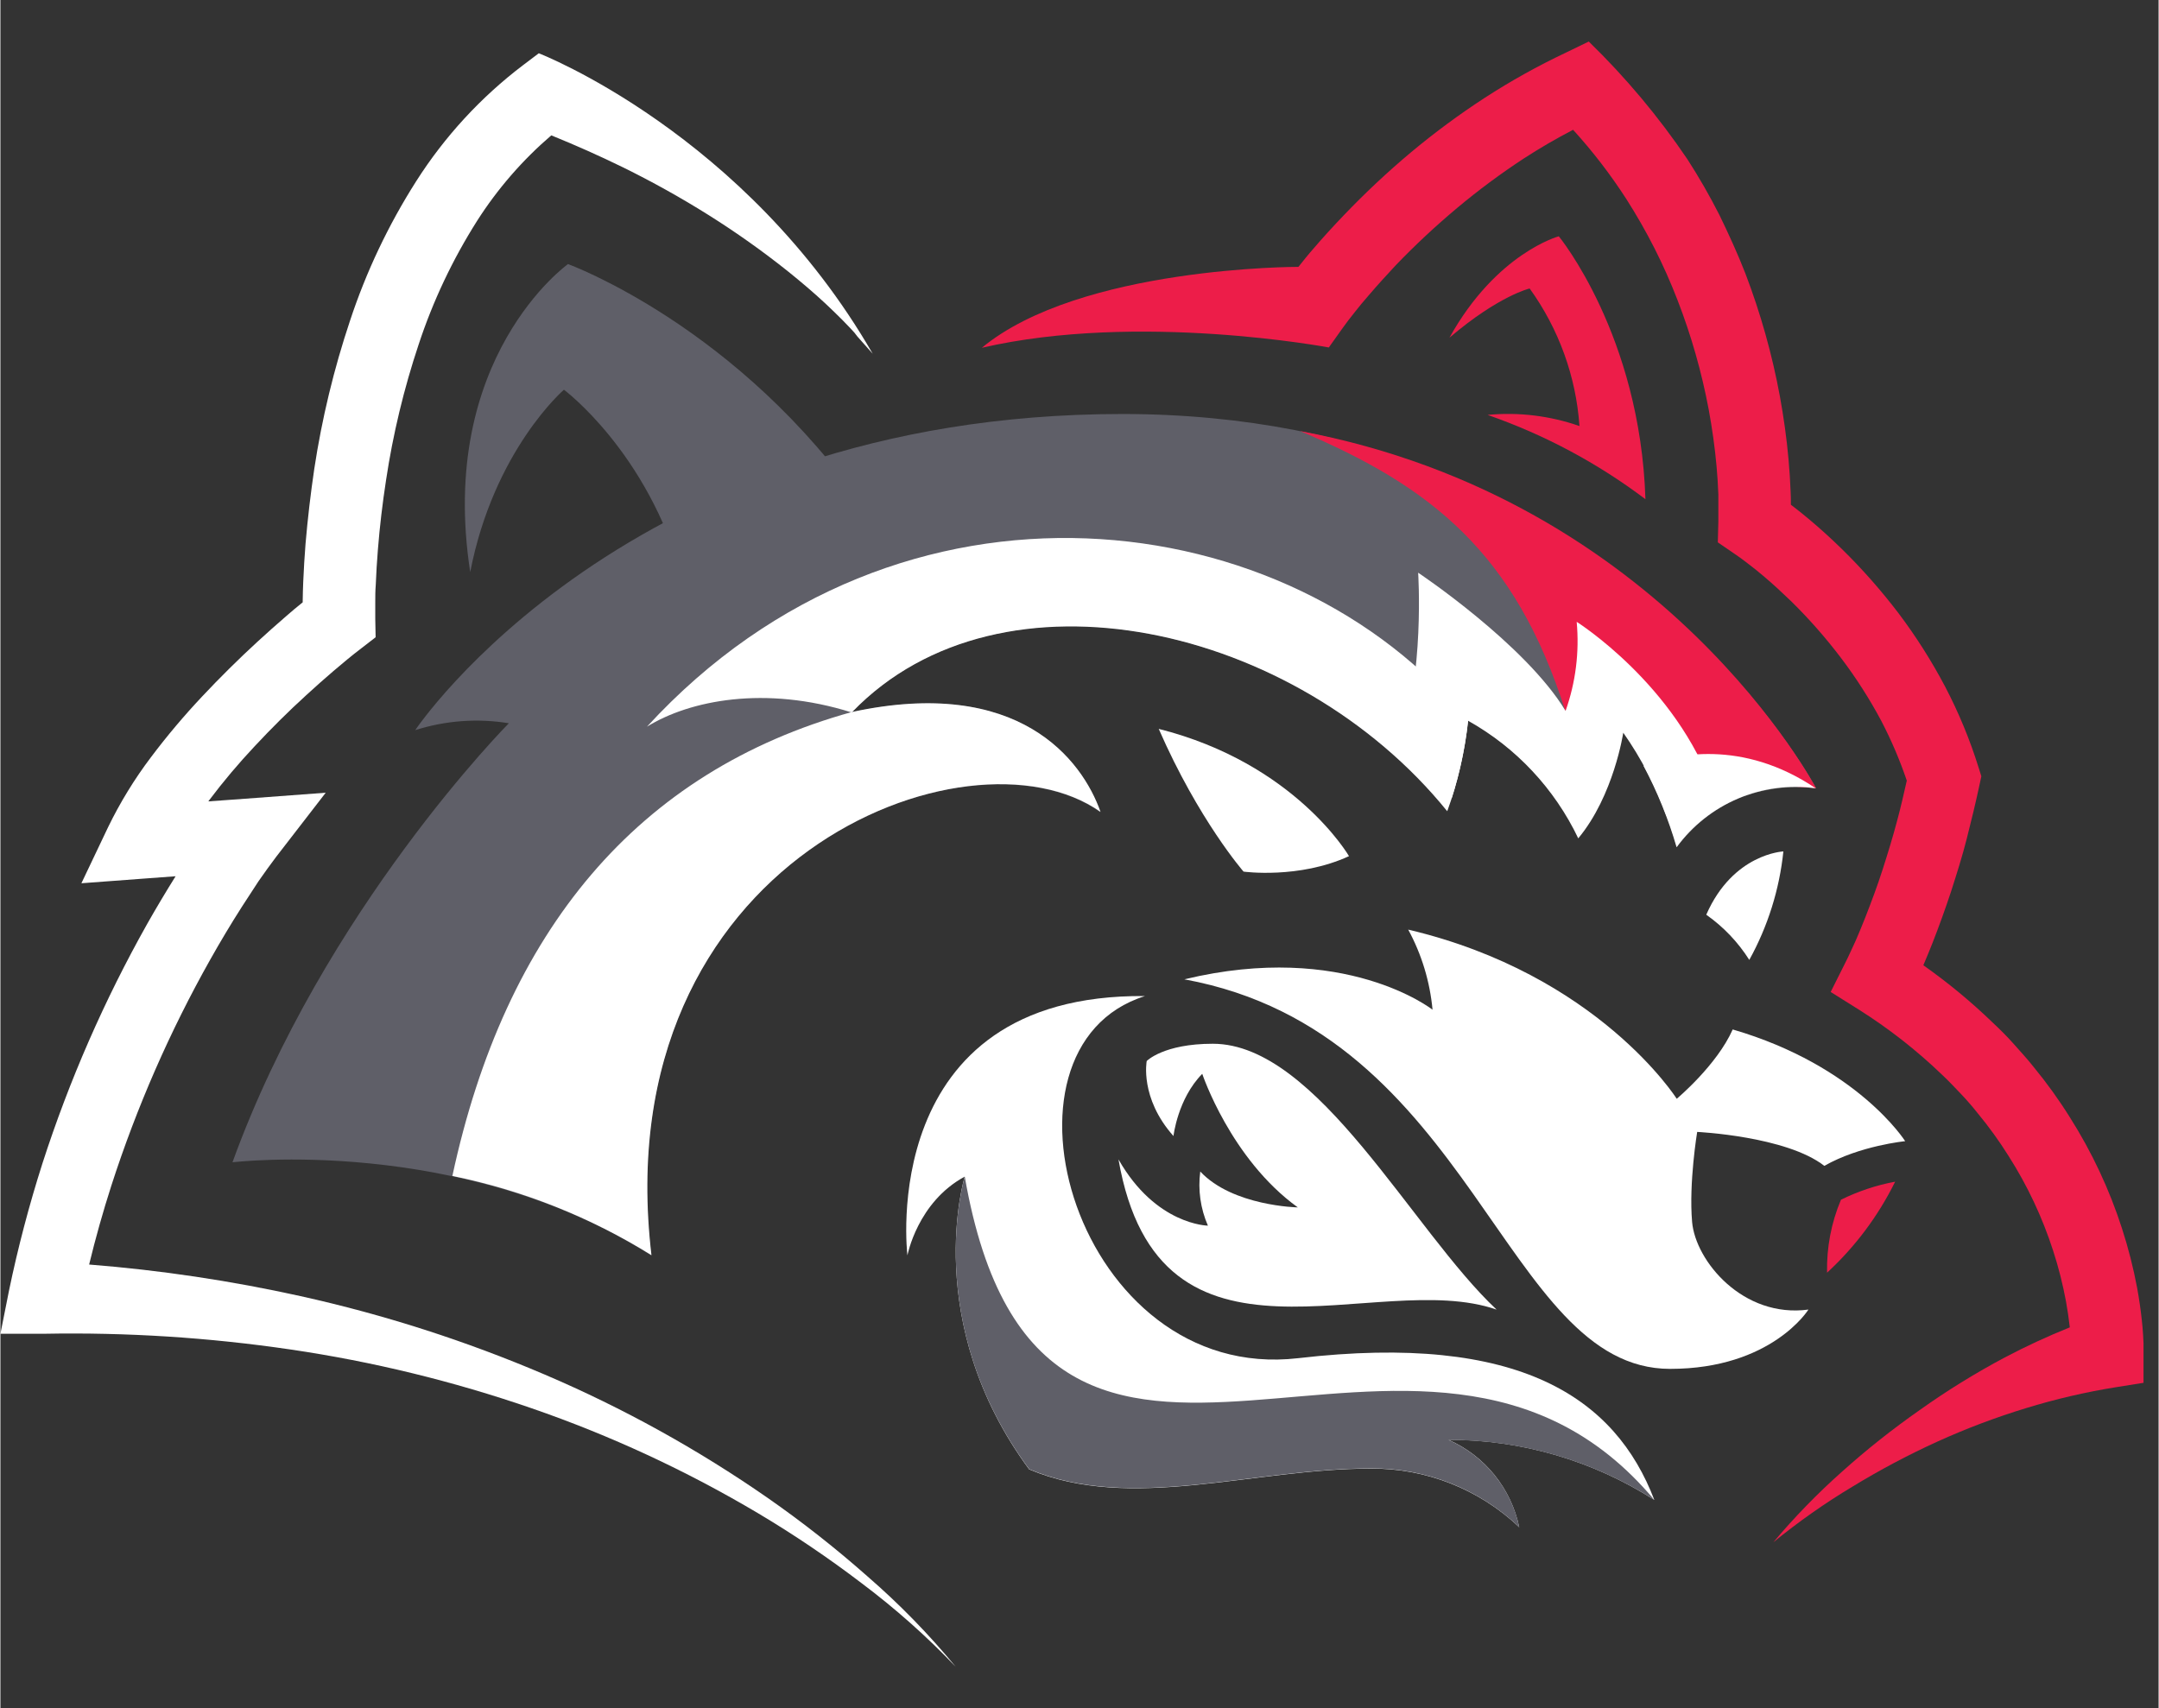
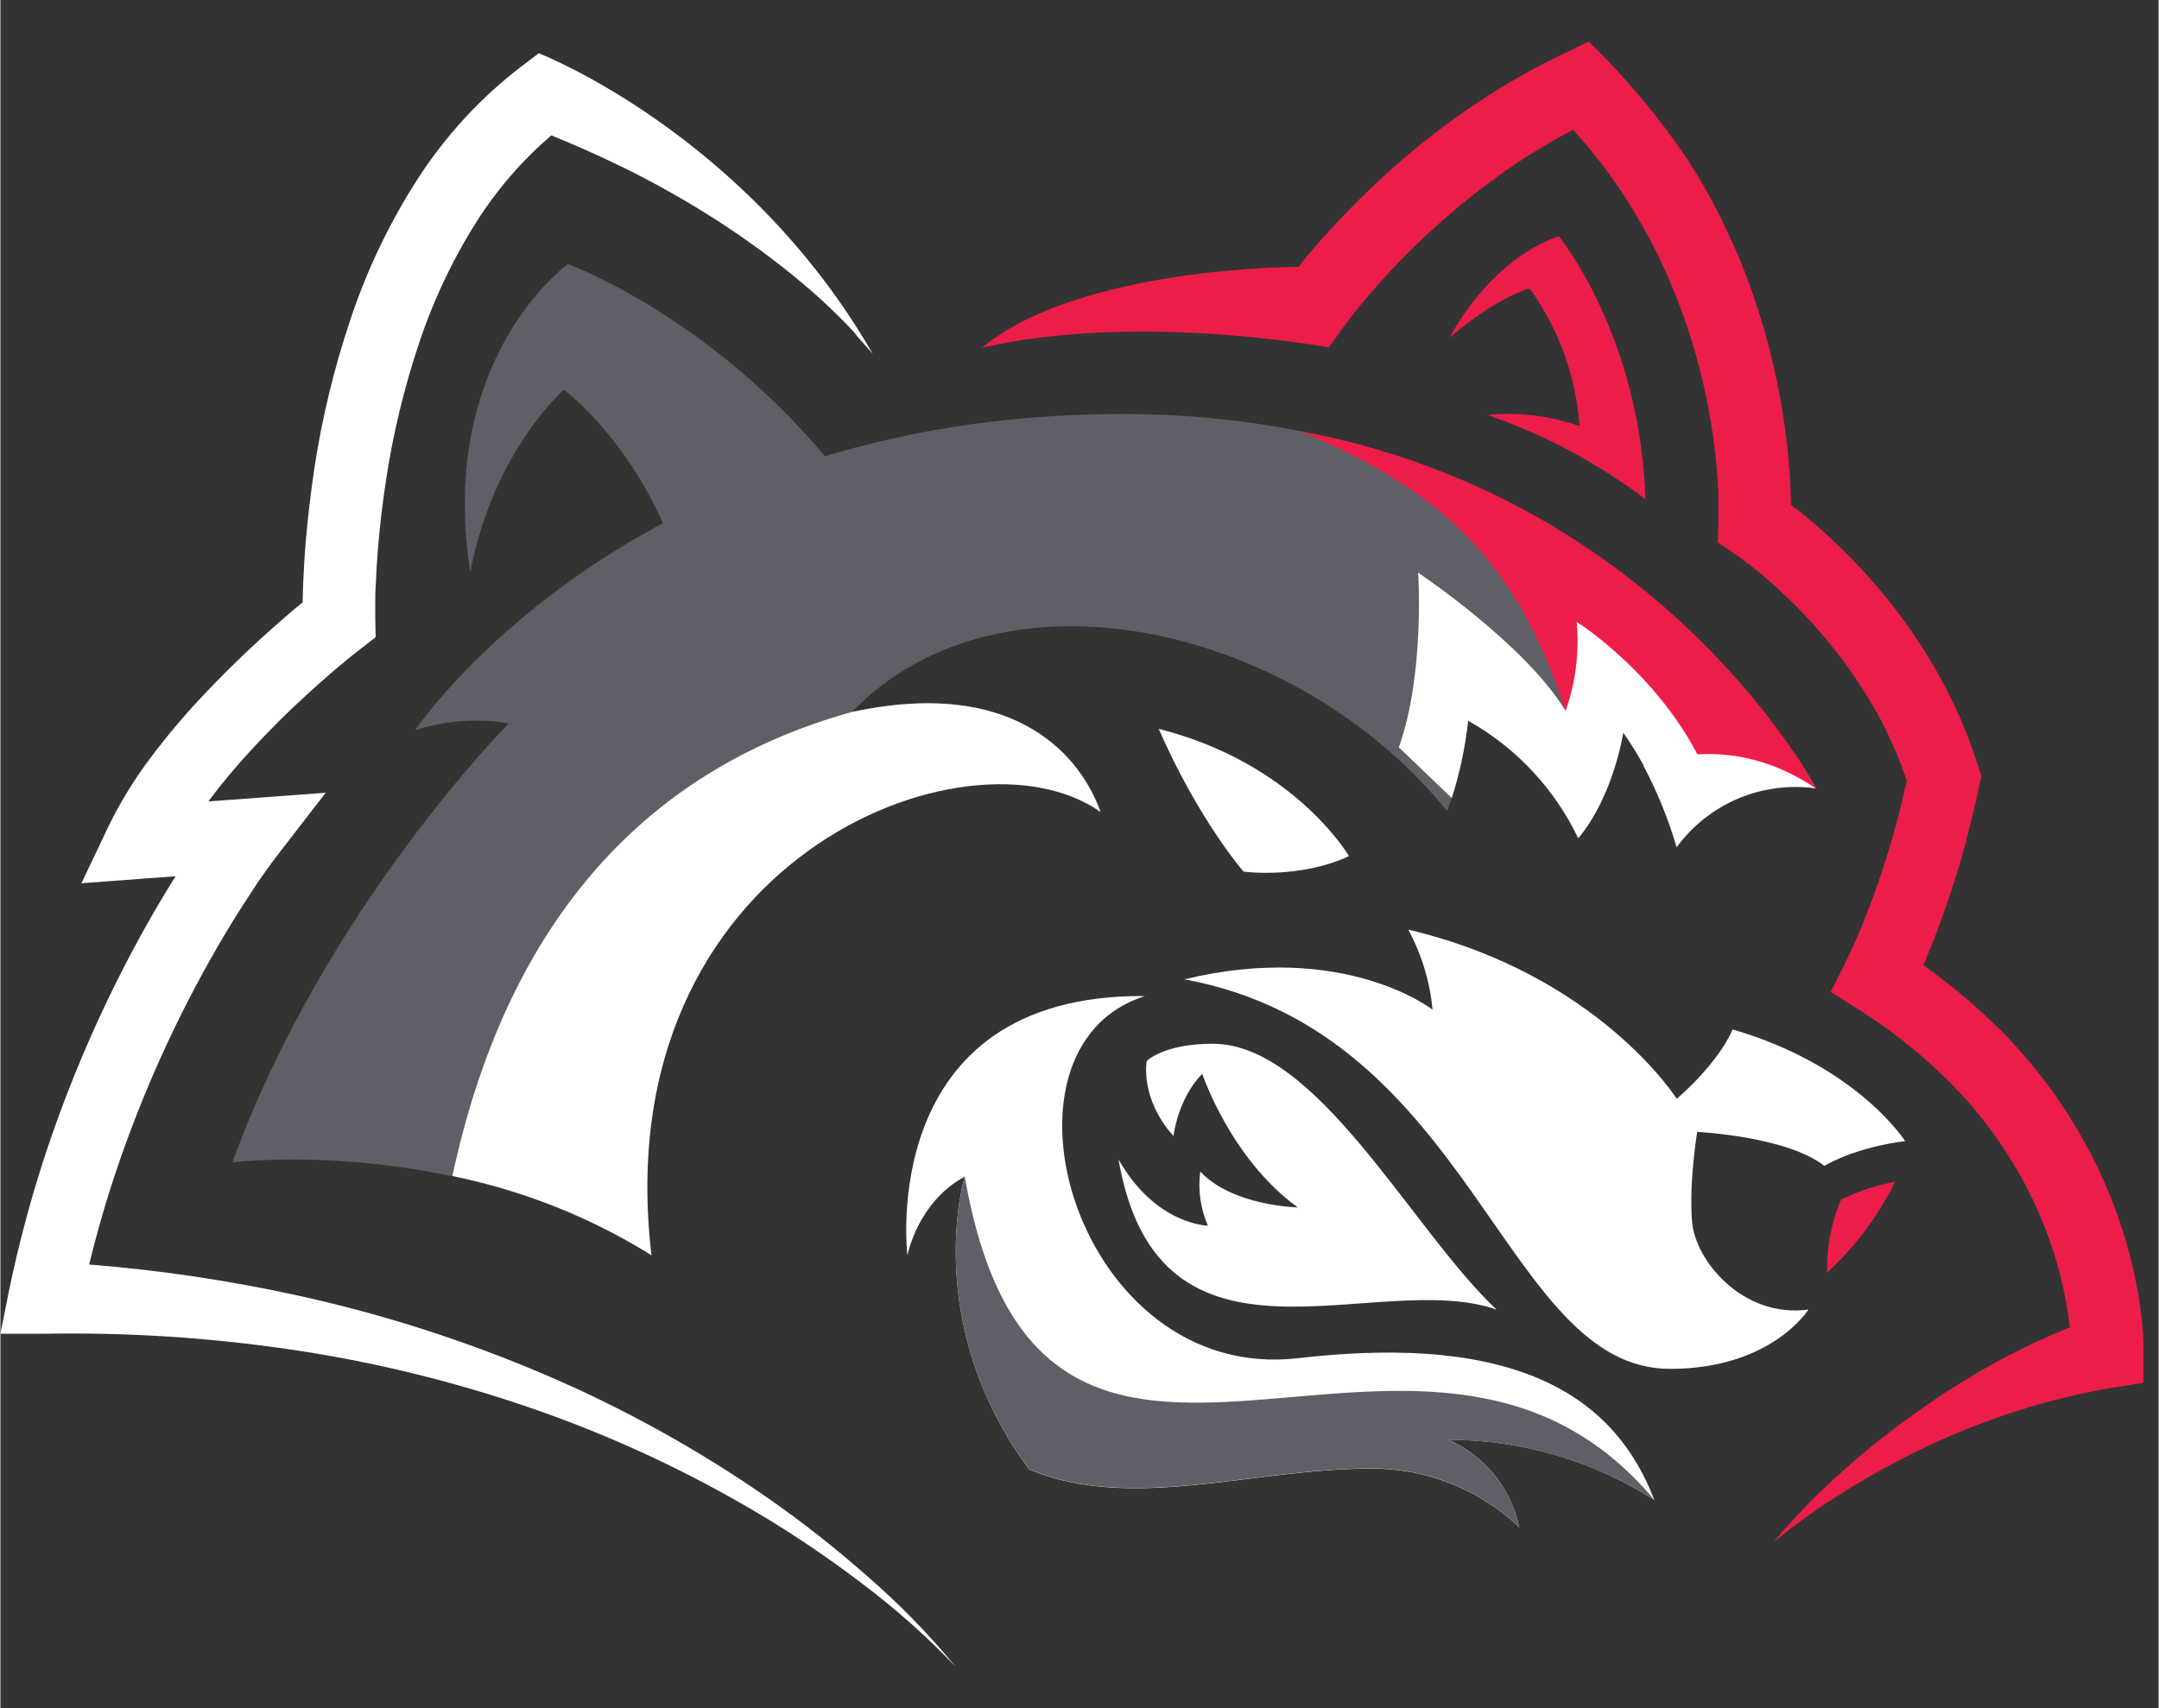
<svg xmlns="http://www.w3.org/2000/svg" fill="none" height="641" viewBox="0 0 48 38" width="810.0">
  <rect x="0" y="0" width="48" height="38" fill="#333333" stroke="none" />
  <desc>socioscasino.com - Homes of honest casino bonuses</desc>
  <title>Betfury Casino on https://socioscasino.com/</title>
  <path d="M24.956 9.209C13.911 9.209 9.226 16.241 9.226 16.241C9.898 16.027 10.612 15.974 11.308 16.088C11.308 16.088 7.203 20.223 5.161 25.854C5.161 25.854 10.245 25.235 14.474 27.924C13.435 19.128 21.529 15.986 24.462 18.064C24.061 16.903 22.654 15.034 18.935 15.842C22.244 12.402 28.814 13.888 32.177 18.042C32.413 17.393 32.569 16.719 32.643 16.033C32.643 16.033 34.555 17.033 35.092 18.649C35.216 17.585 36.093 16.298 36.093 16.298C36.093 16.298 36.812 17.231 37.288 18.842C37.637 18.366 38.11 17.992 38.654 17.762C39.199 17.532 39.796 17.453 40.382 17.534C40.382 17.534 36 9.209 24.956 9.209Z" fill="#5F5F68" />
  <path d="M18.936 15.838C14.167 17.162 11.223 20.709 10.052 26.158C11.621 26.477 13.12 27.074 14.48 27.92C13.441 19.124 21.535 15.982 24.468 18.06C24.059 16.899 22.648 15.034 18.936 15.838Z" fill="white" />
  <path d="M29.943 9.835C32.874 11.073 35.745 12.624 37.641 16.795L38.81 17.703C39.312 17.527 39.849 17.471 40.377 17.538C40.377 17.538 37.339 11.757 29.943 9.835Z" fill="#636363" />
  <path d="M19.24 11.335C16.444 7.263 12.624 5.874 12.624 5.874C12.624 5.874 9.711 7.946 10.449 12.725C10.975 10.012 12.533 8.669 12.533 8.669C12.533 8.669 14.389 10.046 15.165 12.839C15.941 15.631 19.24 11.335 19.24 11.335Z" fill="#5F5F68" />
-   <path d="M37.94 20.347C38.536 18.985 39.655 18.939 39.655 18.939C39.567 19.786 39.309 20.607 38.897 21.352C38.647 20.957 38.322 20.616 37.94 20.347Z" fill="white" />
  <path d="M26.332 21.784C32.778 22.963 33.419 30.449 37.135 30.449C39.394 30.449 40.212 29.13 40.212 29.13C38.757 29.325 37.701 28.051 37.625 27.181C37.55 26.311 37.738 25.178 37.738 25.178C37.738 25.178 39.718 25.272 40.566 25.933C41.356 25.483 42.364 25.384 42.364 25.384C42.364 25.384 41.304 23.708 38.528 22.899C38.174 23.698 37.283 24.441 37.283 24.441C37.283 24.441 35.533 21.674 31.311 20.678C31.61 21.229 31.794 21.835 31.852 22.46C31.852 22.46 29.903 20.922 26.332 21.784Z" fill="white" />
  <path d="M26.09 25.27C25.335 24.422 25.495 23.601 25.495 23.601C25.495 23.601 25.866 23.217 26.965 23.217C29.302 23.217 31.404 27.377 33.277 29.131C30.594 28.193 25.771 30.987 24.867 25.789C25.699 27.253 26.856 27.263 26.856 27.263C26.691 26.885 26.632 26.468 26.686 26.059C27.406 26.83 28.855 26.857 28.855 26.857C27.362 25.779 26.73 23.886 26.73 23.886C26.183 24.441 26.09 25.27 26.09 25.27Z" fill="white" />
  <path d="M25.458 22.156C21.797 23.302 23.929 30.784 28.864 30.211C33.798 29.638 35.918 31.102 36.785 33.364C35.418 32.489 33.828 32.024 32.205 32.026C32.604 32.201 32.955 32.469 33.228 32.807C33.502 33.146 33.691 33.545 33.78 33.971C32.891 33.126 31.708 32.658 30.481 32.667C27.853 32.667 25.14 33.639 22.88 32.684C20.46 29.401 21.447 26.173 21.447 26.173C20.396 26.74 20.173 27.924 20.173 27.924C20.173 27.924 19.455 22.101 25.458 22.156Z" fill="white" />
  <path d="M36.784 33.363C31.592 27.163 23.171 36.059 21.448 26.173C21.448 26.173 20.458 29.401 22.881 32.68C25.141 33.635 27.854 32.663 30.483 32.663C31.71 32.655 32.893 33.124 33.781 33.971C33.692 33.545 33.503 33.147 33.229 32.81C32.956 32.472 32.606 32.204 32.208 32.029C33.83 32.027 35.417 32.49 36.784 33.363Z" fill="#5F5F68" />
  <path d="M25.762 16.213C26.649 18.243 27.649 19.388 27.649 19.388C27.649 19.388 28.879 19.558 29.994 19.044C29.994 19.044 28.798 16.979 25.762 16.213Z" fill="white" />
  <path d="M28.905 9.588C31.836 10.826 33.691 12.311 34.805 15.813L36.545 16.212C37.243 17.501 39.783 17.462 40.382 17.531C40.377 17.532 37.027 11.108 28.905 9.588Z" fill="#ED1D49" />
  <path d="M32.228 7.512C33.274 5.627 34.66 5.256 34.66 5.256C34.66 5.256 36.471 7.455 36.587 11.104C35.522 10.3 34.337 9.667 33.076 9.229C33.767 9.163 34.464 9.248 35.12 9.477C35.043 8.373 34.659 7.314 34.012 6.417C34.012 6.417 33.328 6.574 32.228 7.512Z" fill="#ED1D49" />
  <path d="M40.627 28.309C41.252 27.734 41.765 27.047 42.141 26.285C41.723 26.363 41.318 26.498 40.936 26.686C40.72 27.199 40.614 27.752 40.627 28.309Z" fill="#ED1D49" />
  <path d="M35.327 0.924L34.817 1.171C34.195 1.465 33.593 1.8 33.016 2.174C32.444 2.546 31.893 2.953 31.369 3.391C30.849 3.827 30.353 4.292 29.884 4.782C29.648 5.029 29.419 5.277 29.196 5.539C29.086 5.663 28.977 5.801 28.869 5.936C28.869 5.936 24.014 5.926 21.828 7.736C25.314 6.931 29.545 7.729 29.545 7.729L29.86 7.287L29.984 7.119L30.124 6.941C30.219 6.817 30.317 6.703 30.419 6.585C30.619 6.35 30.828 6.121 31.037 5.897C31.468 5.449 31.922 5.025 32.399 4.626C32.872 4.23 33.368 3.862 33.884 3.524C34.239 3.294 34.604 3.082 34.978 2.887C35.414 3.366 35.81 3.881 36.161 4.425C36.387 4.779 36.596 5.144 36.787 5.52C36.975 5.891 37.149 6.282 37.301 6.676C37.607 7.465 37.839 8.281 37.995 9.113C38.072 9.53 38.131 9.951 38.169 10.372C38.188 10.582 38.201 10.791 38.209 11V11.596L38.197 12.064L38.576 12.324L38.644 12.371L38.724 12.428L38.886 12.551C38.995 12.634 39.103 12.72 39.209 12.811C39.422 12.989 39.629 13.183 39.828 13.374C40.228 13.767 40.598 14.188 40.936 14.634C41.271 15.076 41.571 15.545 41.832 16.034C42.055 16.462 42.245 16.907 42.4 17.364C42.333 17.662 42.265 17.96 42.185 18.256C42.089 18.62 41.978 18.981 41.863 19.34C41.748 19.699 41.615 20.053 41.479 20.402C41.411 20.577 41.338 20.749 41.265 20.92L41.151 21.167C41.115 21.248 41.072 21.337 41.04 21.4L40.707 22.065L41.326 22.453C41.992 22.872 42.614 23.358 43.182 23.904C43.326 24.038 43.459 24.181 43.594 24.322C43.729 24.463 43.858 24.612 43.979 24.765C44.228 25.066 44.457 25.383 44.664 25.714C45.082 26.37 45.415 27.077 45.654 27.818C45.774 28.186 45.869 28.563 45.94 28.944C45.974 29.134 46.003 29.324 46.024 29.514V29.526C45.532 29.724 45.05 29.947 44.581 30.194C43.925 30.543 43.292 30.934 42.687 31.365C42.082 31.788 41.503 32.247 40.954 32.74C40.41 33.224 39.901 33.747 39.433 34.305C39.99 33.85 40.578 33.436 41.194 33.067C41.802 32.696 42.432 32.362 43.08 32.067C43.718 31.777 44.375 31.529 45.046 31.324C45.706 31.121 46.38 30.964 47.062 30.855L47.665 30.759V29.879L47.656 29.698C47.649 29.574 47.638 29.462 47.625 29.345C47.6 29.114 47.566 28.886 47.525 28.658C47.441 28.208 47.328 27.763 47.187 27.328C46.907 26.457 46.516 25.625 46.026 24.852C45.784 24.464 45.516 24.092 45.225 23.738C45.084 23.559 44.93 23.393 44.779 23.222C44.628 23.051 44.466 22.892 44.301 22.737C43.823 22.276 43.31 21.853 42.768 21.471C42.837 21.308 42.905 21.145 42.969 20.982C43.119 20.6 43.257 20.216 43.385 19.829C43.509 19.442 43.633 19.053 43.733 18.658C43.833 18.264 43.93 17.867 44.015 17.469L44.058 17.267L43.995 17.067C43.802 16.448 43.553 15.848 43.253 15.274C42.953 14.705 42.608 14.161 42.221 13.647C41.834 13.138 41.412 12.659 40.956 12.212C40.727 11.989 40.492 11.773 40.245 11.566C40.121 11.462 39.998 11.362 39.868 11.262L39.822 11.227C39.822 11.129 39.822 11.031 39.816 10.934C39.806 10.695 39.792 10.457 39.77 10.221C39.728 9.748 39.662 9.279 39.577 8.813C39.405 7.882 39.148 6.968 38.81 6.083C38.638 5.641 38.438 5.206 38.232 4.781C38.016 4.356 37.779 3.943 37.521 3.543C36.881 2.597 36.146 1.72 35.327 0.924Z" fill="#ED1D49" />
  <path d="M40.307 17.4L40.214 17.221C40.24 17.273 40.276 17.341 40.307 17.4Z" fill="white" />
  <path d="M36.545 17.036C36.852 17.613 37.098 18.219 37.28 18.846C37.629 18.368 38.102 17.994 38.646 17.763C39.191 17.532 39.788 17.453 40.374 17.534C38.738 16.432 37.233 16.775 36.545 17.036Z" fill="white" />
-   <path d="M32.641 16.032C28.714 11.187 20.025 10.017 14.38 16.164C15.329 15.577 17.006 15.242 18.929 15.846L18.949 15.833C22.264 12.41 28.82 13.896 32.179 18.044C32.414 17.395 32.569 16.719 32.641 16.032Z" fill="white" />
  <path d="M19.286 35.066C18.58 34.441 17.839 33.859 17.066 33.32C15.51 32.239 13.848 31.319 12.105 30.575C10.353 29.827 8.536 29.243 6.676 28.831C5.126 28.488 3.555 28.253 1.973 28.128C2.116 27.538 2.281 26.952 2.468 26.37C3.031 24.627 3.767 22.943 4.666 21.346C4.89 20.948 5.125 20.554 5.37 20.171C5.494 19.979 5.618 19.788 5.741 19.601L5.941 19.319C6.004 19.231 6.076 19.134 6.13 19.063L7.235 17.633L5.437 17.767L4.624 17.826L4.64 17.804C4.957 17.383 5.297 16.98 5.658 16.596C6.022 16.206 6.401 15.828 6.802 15.463C7 15.281 7.202 15.102 7.406 14.927C7.61 14.753 7.822 14.576 8.025 14.422L8.345 14.175L8.337 13.768V13.396C8.337 13.273 8.337 13.139 8.348 13.01C8.358 12.751 8.374 12.493 8.395 12.232C8.436 11.712 8.498 11.193 8.577 10.679C8.731 9.655 8.974 8.645 9.302 7.662C9.62 6.696 10.057 5.773 10.601 4.914C11.055 4.202 11.611 3.561 12.252 3.011C12.79 3.229 13.32 3.465 13.84 3.719C14.495 4.041 15.133 4.396 15.751 4.784C16.366 5.17 16.959 5.591 17.526 6.044C17.808 6.271 18.083 6.504 18.345 6.748C18.477 6.872 18.605 6.996 18.729 7.12L18.91 7.308L18.995 7.401L19.059 7.484L19.4 7.868C16.571 2.961 11.974 1.185 11.974 1.185L11.626 1.448C10.686 2.161 9.88 3.036 9.246 4.033C8.629 5.003 8.134 6.046 7.774 7.138C7.416 8.209 7.151 9.309 6.981 10.426C6.899 10.98 6.834 11.537 6.786 12.097C6.764 12.376 6.747 12.657 6.735 12.938C6.729 13.079 6.725 13.22 6.723 13.363V13.398C6.599 13.499 6.475 13.599 6.359 13.703C6.141 13.891 5.926 14.082 5.714 14.277C5.291 14.666 4.881 15.072 4.484 15.495C4.081 15.923 3.703 16.372 3.35 16.841C2.981 17.328 2.661 17.851 2.394 18.401L1.801 19.647L3.181 19.544L3.896 19.491C3.678 19.84 3.467 20.193 3.265 20.55C2.312 22.245 1.531 24.03 0.934 25.88C0.638 26.808 0.39 27.75 0.192 28.703L0 29.668H0.97C2.805 29.634 4.639 29.751 6.454 30.018C8.278 30.286 10.072 30.724 11.814 31.325C13.567 31.93 15.253 32.712 16.847 33.658C17.647 34.134 18.419 34.656 19.159 35.22C19.905 35.78 20.604 36.401 21.248 37.077C20.651 36.353 19.995 35.68 19.286 35.066Z" fill="white" />
  <path d="M35.058 13.832C35.12 14.502 35.036 15.178 34.811 15.813C33.913 14.327 31.532 12.739 31.532 12.739C31.532 12.739 31.684 15.004 31.102 16.623L32.28 17.752C32.458 17.192 32.58 16.616 32.644 16.032C33.711 16.63 34.566 17.544 35.093 18.648C35.885 17.697 36.094 16.297 36.094 16.297C36.496 16.87 36.82 17.494 37.057 18.153L38.107 17.615C37.274 15.227 35.058 13.832 35.058 13.832Z" fill="white" />
</svg>